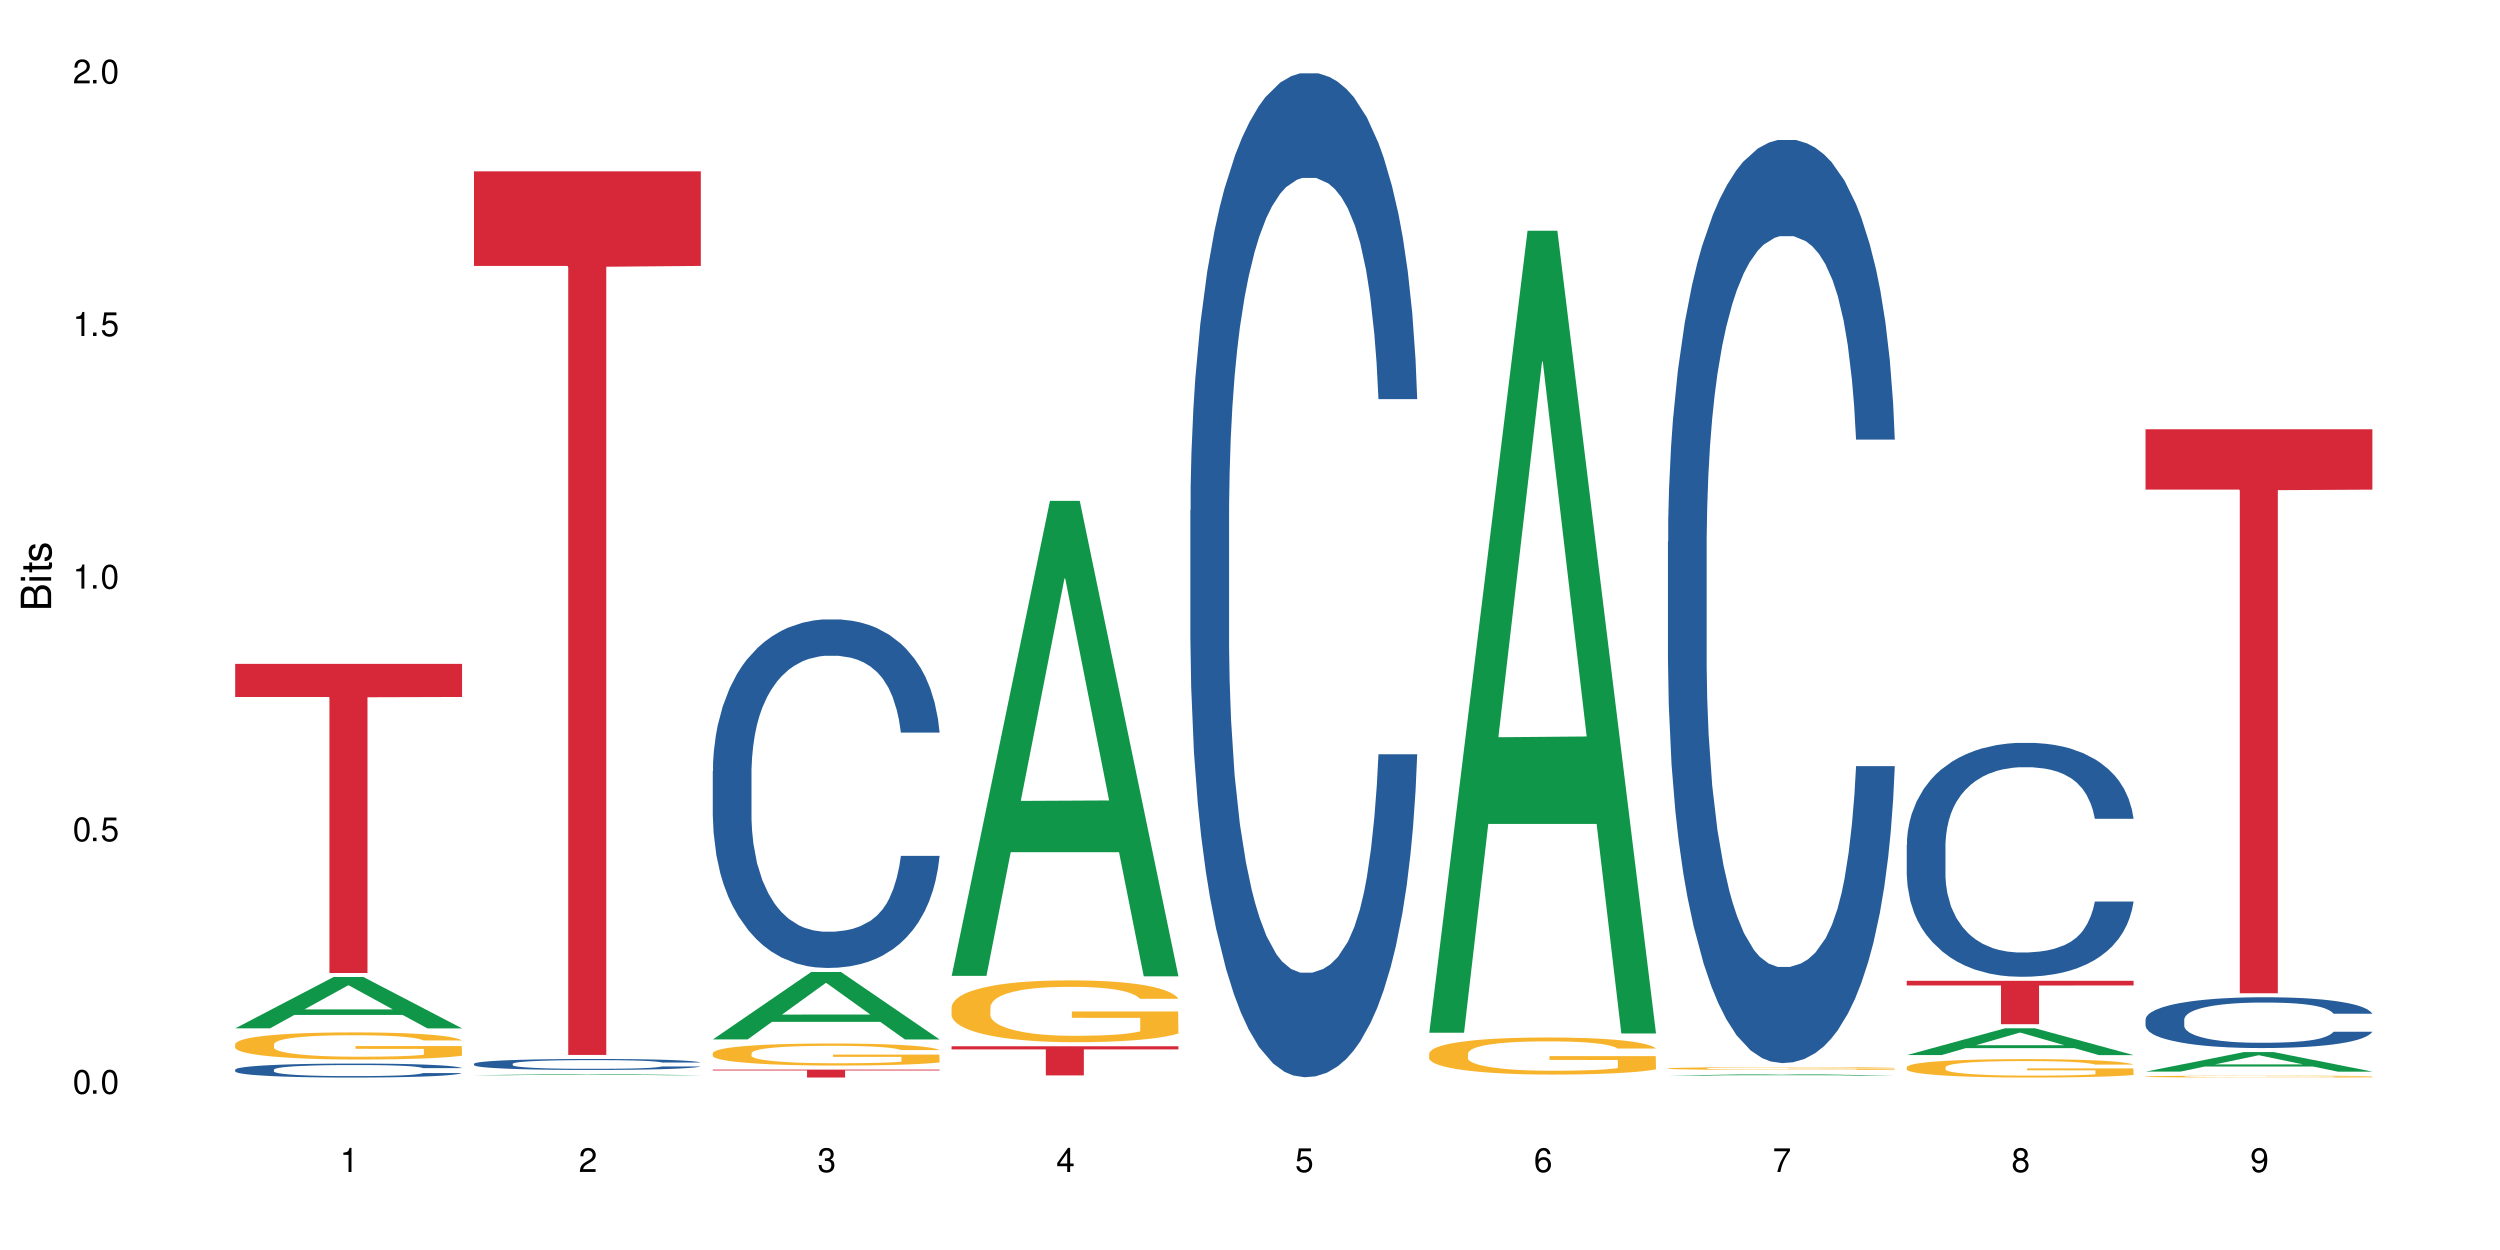
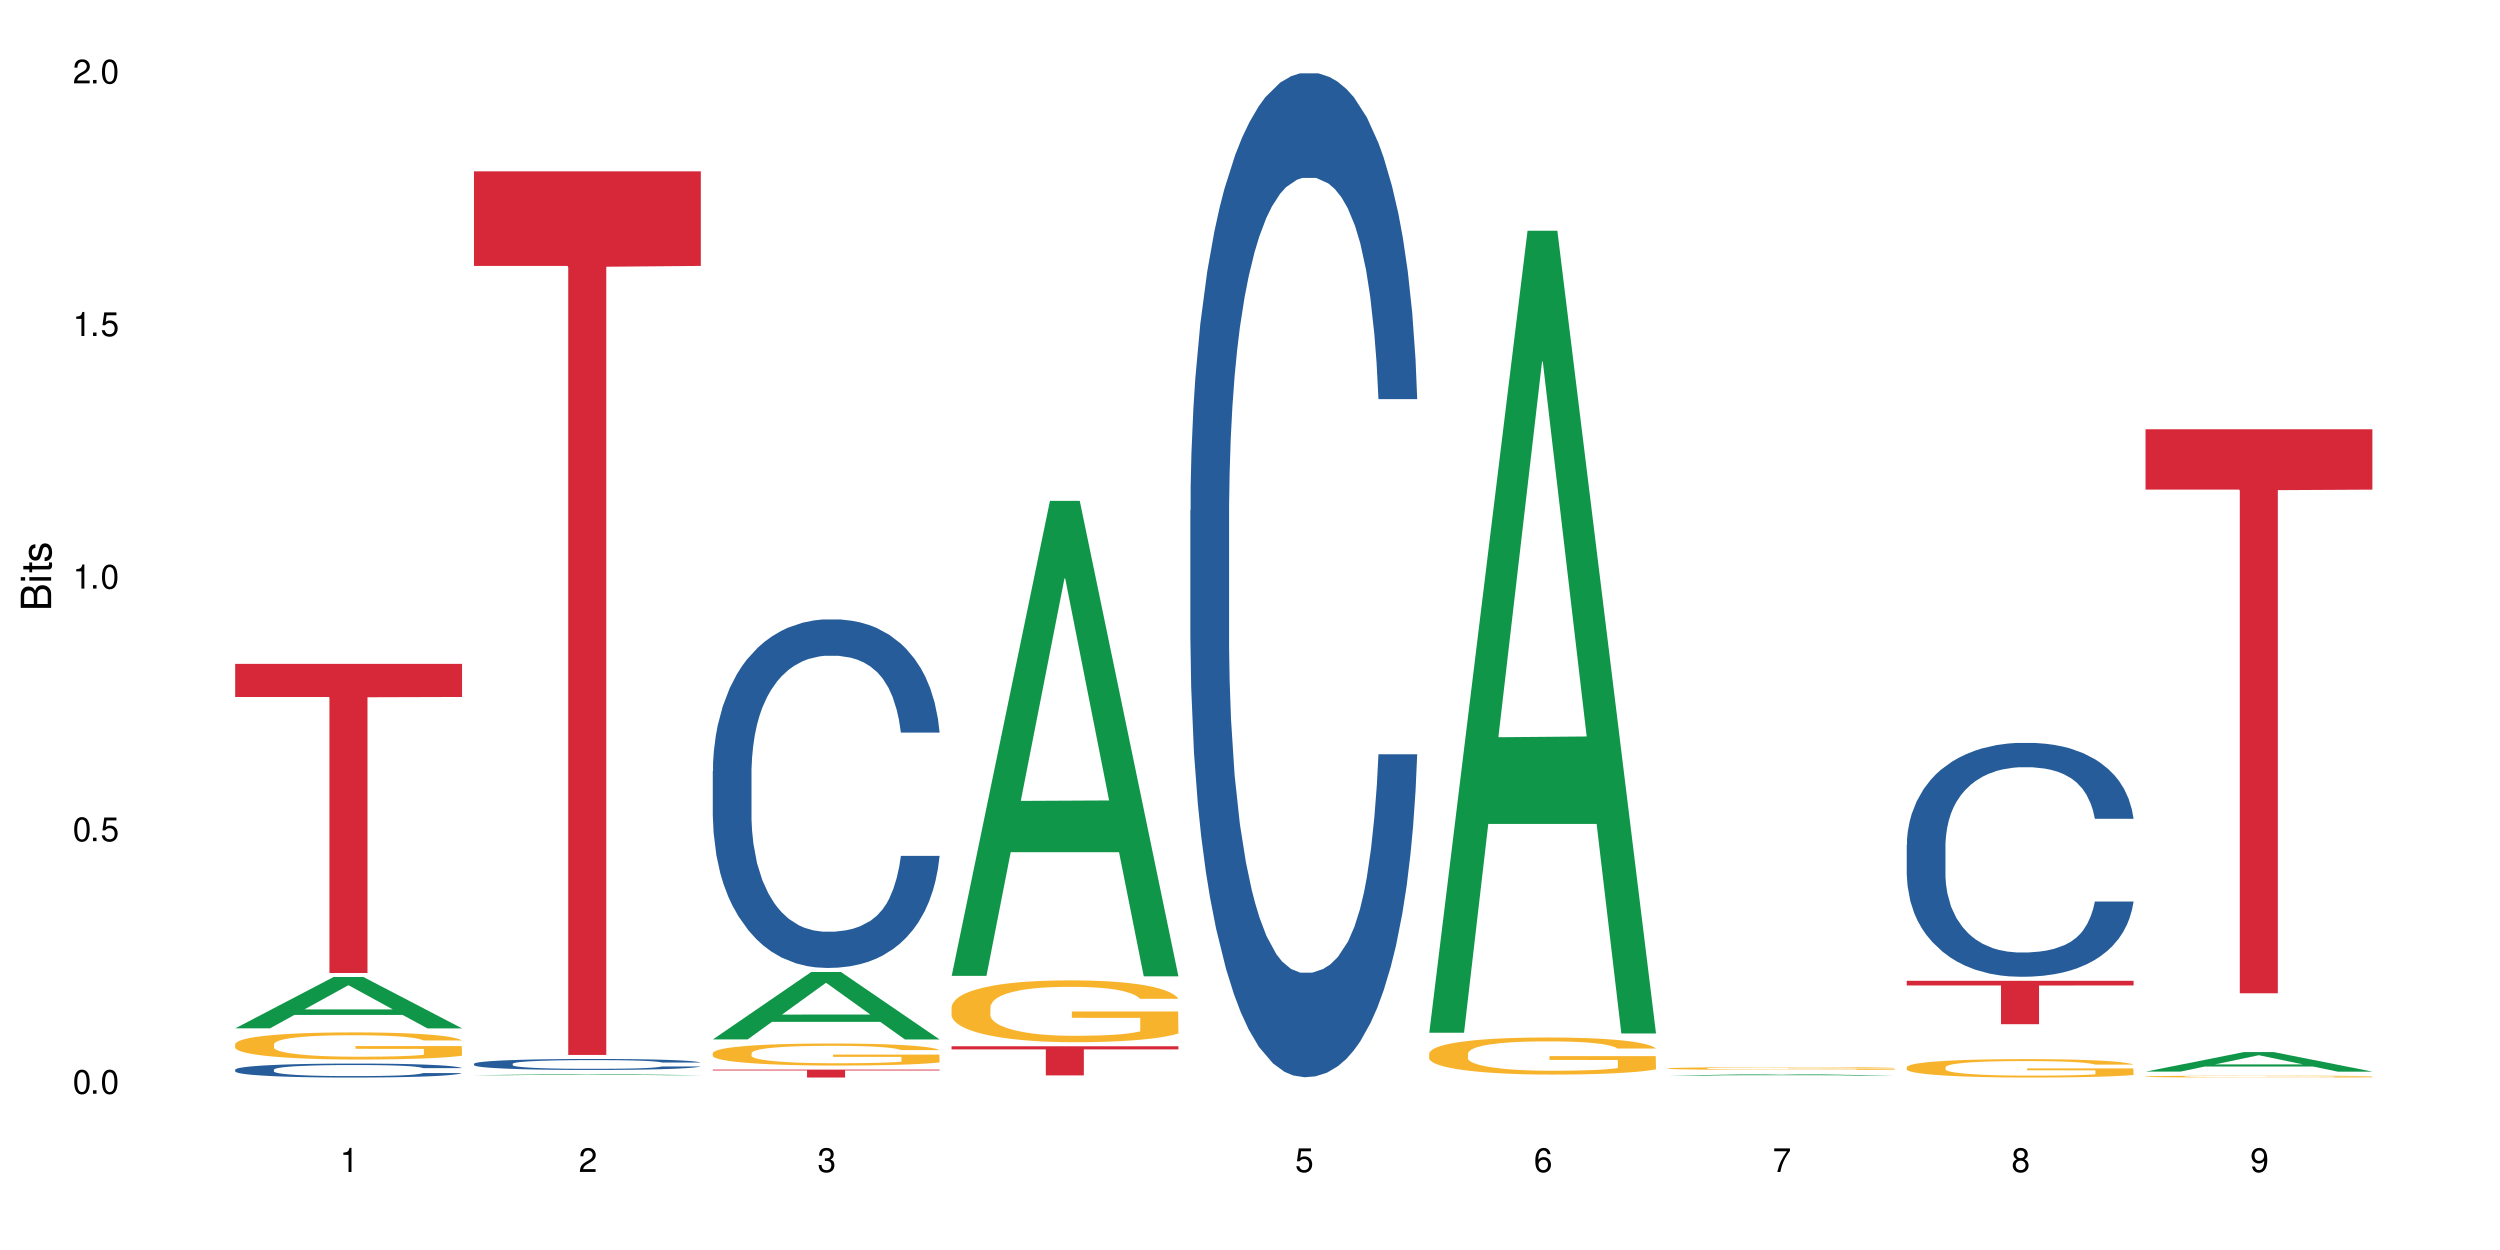
<svg xmlns="http://www.w3.org/2000/svg" xmlns:xlink="http://www.w3.org/1999/xlink" width="720" height="360" viewBox="0 0 720 360">
  <defs>
    <g>
      <g id="glyph-0-0">
</g>
      <g id="glyph-0-1">
        <path d="M 2.641 -6.938 C 2 -6.938 1.422 -6.656 1.078 -6.172 C 0.641 -5.562 0.406 -4.641 0.406 -3.359 C 0.406 -1.016 1.188 0.219 2.641 0.219 C 4.078 0.219 4.859 -1.016 4.859 -3.297 C 4.859 -4.641 4.656 -5.547 4.203 -6.172 C 3.844 -6.656 3.281 -6.938 2.641 -6.938 Z M 2.641 -6.188 C 3.547 -6.188 4 -5.25 4 -3.375 C 4 -1.406 3.562 -0.484 2.625 -0.484 C 1.734 -0.484 1.281 -1.438 1.281 -3.344 C 1.281 -5.25 1.734 -6.188 2.641 -6.188 Z M 2.641 -6.188 " />
      </g>
      <g id="glyph-0-2">
        <path d="M 1.828 -1 L 0.828 -1 L 0.828 0 L 1.828 0 Z M 1.828 -1 " />
      </g>
      <g id="glyph-0-3">
        <path d="M 4.562 -6.797 L 1.062 -6.797 L 0.547 -3.094 L 1.328 -3.094 C 1.719 -3.562 2.047 -3.734 2.578 -3.734 C 3.484 -3.734 4.062 -3.109 4.062 -2.094 C 4.062 -1.125 3.484 -0.531 2.578 -0.531 C 1.828 -0.531 1.375 -0.906 1.188 -1.672 L 0.328 -1.672 C 0.453 -1.109 0.547 -0.844 0.75 -0.594 C 1.125 -0.078 1.828 0.219 2.594 0.219 C 3.969 0.219 4.922 -0.781 4.922 -2.219 C 4.922 -3.562 4.031 -4.484 2.719 -4.484 C 2.25 -4.484 1.859 -4.359 1.469 -4.062 L 1.734 -5.969 L 4.562 -5.969 Z M 4.562 -6.797 " />
      </g>
      <g id="glyph-0-4">
        <path d="M 2.484 -4.938 L 2.484 0 L 3.328 0 L 3.328 -6.938 L 2.766 -6.938 C 2.469 -5.875 2.281 -5.734 0.984 -5.562 L 0.984 -4.938 Z M 2.484 -4.938 " />
      </g>
      <g id="glyph-0-5">
        <path d="M 4.859 -0.828 L 1.281 -0.828 C 1.359 -1.406 1.672 -1.781 2.5 -2.281 L 3.469 -2.828 C 4.406 -3.344 4.906 -4.062 4.906 -4.906 C 4.906 -5.484 4.672 -6.031 4.266 -6.406 C 3.859 -6.766 3.375 -6.938 2.719 -6.938 C 1.859 -6.938 1.219 -6.625 0.844 -6.031 C 0.609 -5.672 0.5 -5.234 0.484 -4.531 L 1.328 -4.531 C 1.359 -5.016 1.406 -5.281 1.531 -5.516 C 1.75 -5.938 2.188 -6.203 2.703 -6.203 C 3.469 -6.203 4.031 -5.641 4.031 -4.891 C 4.031 -4.344 3.719 -3.859 3.125 -3.516 L 2.234 -3 C 0.812 -2.172 0.406 -1.531 0.328 -0.016 L 4.859 -0.016 Z M 4.859 -0.828 " />
      </g>
      <g id="glyph-0-6">
        <path d="M 2.125 -3.188 L 2.578 -3.188 C 3.5 -3.188 3.984 -2.766 3.984 -1.922 C 3.984 -1.062 3.469 -0.531 2.594 -0.531 C 1.656 -0.531 1.203 -1 1.156 -2.016 L 0.312 -2.016 C 0.344 -1.453 0.438 -1.094 0.609 -0.781 C 0.953 -0.109 1.625 0.219 2.547 0.219 C 3.953 0.219 4.859 -0.625 4.859 -1.938 C 4.859 -2.828 4.516 -3.297 3.703 -3.594 C 4.344 -3.844 4.656 -4.328 4.656 -5.031 C 4.656 -6.219 3.875 -6.938 2.578 -6.938 C 1.203 -6.938 0.484 -6.172 0.453 -4.703 L 1.297 -4.703 C 1.312 -5.125 1.344 -5.359 1.453 -5.578 C 1.641 -5.969 2.062 -6.203 2.594 -6.203 C 3.344 -6.203 3.797 -5.75 3.797 -5 C 3.797 -4.516 3.609 -4.219 3.25 -4.047 C 3.016 -3.953 2.703 -3.922 2.125 -3.906 Z M 2.125 -3.188 " />
      </g>
      <g id="glyph-0-7">
-         <path d="M 3.141 -1.672 L 3.141 0 L 3.984 0 L 3.984 -1.672 L 4.984 -1.672 L 4.984 -2.438 L 3.984 -2.438 L 3.984 -6.938 L 3.359 -6.938 L 0.266 -2.578 L 0.266 -1.672 Z M 3.141 -2.438 L 1 -2.438 L 3.141 -5.5 Z M 3.141 -2.438 " />
-       </g>
+         </g>
      <g id="glyph-0-8">
        <path d="M 4.781 -5.125 C 4.609 -6.266 3.891 -6.938 2.844 -6.938 C 2.094 -6.938 1.422 -6.578 1.031 -5.953 C 0.594 -5.266 0.406 -4.422 0.406 -3.172 C 0.406 -2 0.578 -1.25 0.984 -0.641 C 1.359 -0.078 1.953 0.219 2.703 0.219 C 3.984 0.219 4.922 -0.75 4.922 -2.094 C 4.922 -3.375 4.062 -4.281 2.844 -4.281 C 2.172 -4.281 1.641 -4.031 1.281 -3.516 C 1.281 -5.234 1.828 -6.188 2.797 -6.188 C 3.391 -6.188 3.797 -5.797 3.938 -5.125 Z M 2.734 -3.531 C 3.547 -3.531 4.062 -2.953 4.062 -2.031 C 4.062 -1.156 3.484 -0.531 2.703 -0.531 C 1.922 -0.531 1.328 -1.188 1.328 -2.078 C 1.328 -2.938 1.906 -3.531 2.734 -3.531 Z M 2.734 -3.531 " />
      </g>
      <g id="glyph-0-9">
        <path d="M 4.984 -6.797 L 0.438 -6.797 L 0.438 -5.969 L 4.109 -5.969 C 2.5 -3.656 1.828 -2.234 1.328 0 L 2.219 0 C 2.594 -2.172 3.453 -4.047 4.984 -6.094 Z M 4.984 -6.797 " />
      </g>
      <g id="glyph-0-10">
        <path d="M 3.75 -3.656 C 4.469 -4.094 4.688 -4.438 4.688 -5.078 C 4.688 -6.172 3.844 -6.938 2.641 -6.938 C 1.438 -6.938 0.594 -6.172 0.594 -5.094 C 0.594 -4.438 0.812 -4.094 1.516 -3.656 C 0.734 -3.266 0.359 -2.703 0.359 -1.922 C 0.359 -0.656 1.281 0.219 2.641 0.219 C 3.984 0.219 4.922 -0.656 4.922 -1.922 C 4.922 -2.703 4.531 -3.266 3.75 -3.656 Z M 2.641 -6.188 C 3.359 -6.188 3.812 -5.75 3.812 -5.062 C 3.812 -4.406 3.344 -3.984 2.641 -3.984 C 1.922 -3.984 1.453 -4.406 1.453 -5.078 C 1.453 -5.75 1.922 -6.188 2.641 -6.188 Z M 2.641 -3.266 C 3.484 -3.266 4.062 -2.719 4.062 -1.906 C 4.062 -1.078 3.484 -0.531 2.625 -0.531 C 1.797 -0.531 1.219 -1.094 1.219 -1.906 C 1.219 -2.719 1.781 -3.266 2.641 -3.266 Z M 2.641 -3.266 " />
      </g>
      <g id="glyph-0-11">
        <path d="M 0.516 -1.578 C 0.672 -0.453 1.406 0.219 2.438 0.219 C 3.188 0.219 3.859 -0.141 4.266 -0.766 C 4.688 -1.453 4.891 -2.297 4.891 -3.547 C 4.891 -4.719 4.703 -5.453 4.312 -6.078 C 3.938 -6.641 3.344 -6.938 2.594 -6.938 C 1.297 -6.938 0.359 -5.969 0.359 -4.625 C 0.359 -3.344 1.234 -2.453 2.453 -2.453 C 3.094 -2.453 3.578 -2.672 4.016 -3.203 C 4 -1.484 3.469 -0.531 2.5 -0.531 C 1.906 -0.531 1.484 -0.906 1.359 -1.578 Z M 2.578 -6.203 C 3.375 -6.203 3.969 -5.531 3.969 -4.641 C 3.969 -3.797 3.391 -3.188 2.547 -3.188 C 1.734 -3.188 1.234 -3.766 1.234 -4.688 C 1.234 -5.562 1.797 -6.203 2.578 -6.203 Z M 2.578 -6.203 " />
      </g>
      <g id="glyph-1-0">
</g>
      <g id="glyph-1-1">
        <path d="M 0 -0.953 L 0 -4.891 C 0 -5.719 -0.234 -6.344 -0.734 -6.797 C -1.188 -7.234 -1.812 -7.469 -2.5 -7.469 C -3.547 -7.469 -4.188 -7 -4.625 -5.875 C -4.984 -6.688 -5.625 -7.094 -6.531 -7.094 C -7.172 -7.094 -7.734 -6.859 -8.141 -6.391 C -8.562 -5.922 -8.75 -5.344 -8.75 -4.5 L -8.75 -0.953 Z M -4.984 -2.062 L -7.766 -2.062 L -7.766 -4.219 C -7.766 -4.844 -7.688 -5.203 -7.453 -5.5 C -7.219 -5.812 -6.859 -5.969 -6.375 -5.969 C -5.891 -5.969 -5.531 -5.812 -5.297 -5.5 C -5.062 -5.203 -4.984 -4.844 -4.984 -4.219 Z M -0.984 -2.062 L -4 -2.062 L -4 -4.781 C -4 -5.766 -3.438 -6.359 -2.484 -6.359 C -1.547 -6.359 -0.984 -5.766 -0.984 -4.781 Z M -0.984 -2.062 " />
      </g>
      <g id="glyph-1-2">
        <path d="M -6.281 -1.797 L -6.281 -0.797 L 0 -0.797 L 0 -1.797 Z M -8.75 -1.797 L -8.75 -0.797 L -7.484 -0.797 L -7.484 -1.797 Z M -8.75 -1.797 " />
      </g>
      <g id="glyph-1-3">
        <path d="M -6.281 -3.047 L -6.281 -2.016 L -8.016 -2.016 L -8.016 -1.016 L -6.281 -1.016 L -6.281 -0.172 L -5.469 -0.172 L -5.469 -1.016 L -0.719 -1.016 C -0.078 -1.016 0.281 -1.453 0.281 -2.234 C 0.281 -2.5 0.25 -2.719 0.188 -3.047 L -0.641 -3.047 C -0.609 -2.906 -0.594 -2.766 -0.594 -2.562 C -0.594 -2.141 -0.719 -2.016 -1.156 -2.016 L -5.469 -2.016 L -5.469 -3.047 Z M -6.281 -3.047 " />
      </g>
      <g id="glyph-1-4">
        <path d="M -4.531 -5.25 C -5.766 -5.25 -6.469 -4.422 -6.469 -2.969 C -6.469 -1.516 -5.719 -0.562 -4.547 -0.562 C -3.562 -0.562 -3.094 -1.062 -2.734 -2.562 L -2.516 -3.484 C -2.344 -4.188 -2.094 -4.469 -1.641 -4.469 C -1.047 -4.469 -0.641 -3.875 -0.641 -3 C -0.641 -2.453 -0.797 -2 -1.062 -1.75 C -1.25 -1.594 -1.422 -1.531 -1.875 -1.469 L -1.875 -0.406 C -0.422 -0.453 0.281 -1.266 0.281 -2.922 C 0.281 -4.5 -0.5 -5.516 -1.719 -5.516 C -2.656 -5.516 -3.172 -4.984 -3.469 -3.734 L -3.703 -2.766 C -3.891 -1.953 -4.156 -1.609 -4.594 -1.609 C -5.188 -1.609 -5.547 -2.125 -5.547 -2.938 C -5.547 -3.75 -5.203 -4.172 -4.531 -4.203 Z M -4.531 -5.25 " />
      </g>
    </g>
  </defs>
  <rect x="-72" y="-36" width="864" height="432" fill="rgb(100%, 100%, 100%)" fill-opacity="1" />
  <path fill-rule="nonzero" fill="rgb(6.275%, 58.824%, 28.235%)" fill-opacity="1" d="M 67.73 296.156 L 67.801 296.145 L 96.07 281.379 L 104.656 281.379 L 133.066 296.172 L 123.082 296.172 L 115.965 292.309 L 84.762 292.309 L 77.781 296.156 L 67.73 296.156 L 87.766 290.711 L 113.102 290.699 L 100.469 283.797 L 100.328 283.781 L 100.188 283.824 L 87.695 290.699 L 87.766 290.711 Z M 67.73 296.156 " />
  <path fill-rule="nonzero" fill="rgb(14.51%, 36.078%, 60%)" fill-opacity="1" d="M 67.73 308.062 L 67.812 308.059 L 67.812 307.969 L 68.051 307.828 L 68.605 307.652 L 69.164 307.531 L 70.598 307.312 L 72.59 307.105 L 74.664 306.941 L 76.176 306.848 L 77.531 306.773 L 80.637 306.637 L 82.629 306.566 L 84.781 306.504 L 87.41 306.441 L 89.324 306.406 L 93.625 306.348 L 96.812 306.32 L 99.281 306.309 L 104.621 306.309 L 107.809 306.324 L 110.117 306.344 L 112.668 306.371 L 114.82 306.406 L 118.562 306.484 L 121.91 306.59 L 123.426 306.648 L 125.816 306.762 L 127.648 306.871 L 128.922 306.969 L 130.355 307.105 L 131.629 307.27 L 132.586 307.457 L 133.066 307.617 L 121.91 307.617 L 121.352 307.469 L 120.715 307.355 L 119.52 307.203 L 118.324 307.098 L 116.652 306.988 L 115.137 306.918 L 113.066 306.852 L 111.234 306.805 L 109.32 306.773 L 107.488 306.75 L 103.984 306.73 L 99.922 306.73 L 98.406 306.734 L 95.297 306.766 L 93.625 306.793 L 91.234 306.844 L 89.562 306.891 L 87.57 306.965 L 86.215 307.027 L 84.543 307.121 L 83.348 307.207 L 81.992 307.328 L 81.195 307.422 L 80.48 307.523 L 79.84 307.645 L 79.363 307.773 L 79.043 307.91 L 78.887 308.043 L 78.887 308.613 L 79.043 308.746 L 79.441 308.898 L 80.48 309.125 L 81.992 309.32 L 83.746 309.473 L 85.418 309.586 L 86.375 309.637 L 87.648 309.695 L 89.641 309.77 L 92.512 309.84 L 94.184 309.871 L 96.734 309.902 L 99.363 309.914 L 102.867 309.914 L 105.977 309.902 L 108.047 309.883 L 110.199 309.852 L 113.145 309.789 L 114.98 309.73 L 116.57 309.66 L 117.766 309.59 L 118.562 309.531 L 119.758 309.418 L 120.715 309.293 L 121.434 309.164 L 121.91 309.039 L 133.066 309.039 L 132.586 309.188 L 131.871 309.332 L 131.152 309.438 L 130.039 309.566 L 128.762 309.68 L 126.93 309.809 L 125.418 309.895 L 123.426 309.984 L 121.59 310.055 L 119.602 310.117 L 116.652 310.191 L 114.738 310.227 L 112.668 310.262 L 110.199 310.289 L 107.09 310.316 L 103.746 310.332 L 100.637 310.336 L 97.289 310.328 L 94.82 310.312 L 91.555 310.281 L 87.492 310.215 L 84.543 310.145 L 82.23 310.074 L 80.238 310 L 78.008 309.902 L 75.141 309.738 L 73.387 309.613 L 72.191 309.512 L 70.84 309.367 L 69.883 309.238 L 68.766 309.031 L 67.969 308.77 L 67.73 308.57 Z M 67.73 308.062 " />
  <path fill-rule="nonzero" fill="rgb(96.863%, 70.196%, 16.863%)" fill-opacity="1" d="M 67.73 300.68 L 67.812 300.672 L 67.812 300.531 L 68.129 300.207 L 68.926 299.766 L 69.961 299.402 L 71.078 299.117 L 71.793 298.965 L 72.988 298.754 L 74.023 298.594 L 76.656 298.273 L 80 297.977 L 81.832 297.848 L 83.906 297.727 L 86.852 297.59 L 88.207 297.539 L 92.352 297.426 L 97.051 297.355 L 102.23 297.332 L 104.621 297.34 L 107.887 297.367 L 112.348 297.445 L 114.898 297.52 L 116.891 297.59 L 118.961 297.684 L 121.512 297.824 L 123.902 297.996 L 125.816 298.168 L 127.727 298.383 L 129.32 298.609 L 130.676 298.859 L 131.871 299.16 L 132.586 299.41 L 133.066 299.66 L 121.988 299.66 L 121.352 299.41 L 120.637 299.215 L 119.441 298.98 L 118.246 298.809 L 117.051 298.676 L 114.82 298.488 L 112.906 298.375 L 110.516 298.273 L 108.207 298.211 L 105.578 298.168 L 103.984 298.152 L 99.762 298.152 L 95.938 298.203 L 93.707 298.262 L 92.113 298.316 L 89.879 298.426 L 88.527 298.512 L 87.73 298.566 L 85.34 298.789 L 83.746 298.988 L 82.871 299.125 L 81.754 299.34 L 80.957 299.531 L 80.082 299.816 L 79.602 300.031 L 78.965 300.516 L 78.887 301.801 L 79.125 302.07 L 79.602 302.363 L 80.238 302.621 L 81.195 302.891 L 82.152 303.098 L 83.824 303.379 L 85.258 303.562 L 86.375 303.684 L 88.527 303.879 L 89.402 303.941 L 91.473 304.07 L 93.625 304.168 L 96.254 304.254 L 98.246 304.297 L 101.434 304.332 L 105.496 304.332 L 110.277 304.293 L 113.305 304.234 L 115.379 304.176 L 116.73 304.125 L 118.406 304.047 L 119.602 303.977 L 120.715 303.898 L 122.07 303.777 L 122.07 302.07 L 102.391 302.062 L 102.391 301.266 L 132.984 301.258 L 133.066 304.047 L 131.391 304.242 L 129.32 304.426 L 127.328 304.57 L 125.258 304.691 L 122.309 304.828 L 119.918 304.91 L 116.254 305.012 L 112.906 305.074 L 109.402 305.117 L 106.293 305.141 L 102.629 305.148 L 99.363 305.133 L 95.855 305.09 L 93.066 305.035 L 90.52 304.961 L 87.969 304.871 L 84.781 304.719 L 82.711 304.598 L 80.559 304.449 L 78.406 304.27 L 76.496 304.078 L 75.219 303.926 L 73.945 303.754 L 72.59 303.543 L 71.316 303.301 L 70.359 303.078 L 69.484 302.828 L 68.848 302.594 L 68.211 302.27 L 67.891 302.016 L 67.73 301.793 Z M 67.73 300.68 " />
  <path fill-rule="nonzero" fill="rgb(83.922%, 15.686%, 22.353%)" fill-opacity="1" d="M 67.73 191.199 L 133.066 191.199 L 133.066 200.727 L 105.836 200.812 L 105.836 280.219 L 94.879 280.219 L 94.879 200.895 L 94.723 200.727 L 67.73 200.727 Z M 67.73 191.199 " />
  <path fill-rule="nonzero" fill="rgb(6.275%, 58.824%, 28.235%)" fill-opacity="1" d="M 136.504 309.668 L 136.574 309.668 L 164.844 309.312 L 173.43 309.312 L 201.836 309.668 L 191.855 309.668 L 184.738 309.574 L 153.535 309.574 L 146.555 309.668 L 136.504 309.668 L 156.535 309.535 L 181.875 309.535 L 169.242 309.371 L 169.102 309.367 L 168.961 309.371 L 156.469 309.535 L 156.535 309.535 Z M 136.504 309.668 " />
  <path fill-rule="nonzero" fill="rgb(14.51%, 36.078%, 60%)" fill-opacity="1" d="M 136.504 306.363 L 136.582 306.359 L 136.582 306.289 L 136.824 306.18 L 137.379 306.039 L 137.938 305.945 L 139.371 305.773 L 141.363 305.609 L 143.434 305.48 L 144.949 305.406 L 146.305 305.348 L 149.41 305.242 L 151.402 305.188 L 153.555 305.137 L 156.184 305.09 L 158.098 305.059 L 162.398 305.012 L 165.586 304.992 L 168.055 304.984 L 173.395 304.984 L 176.582 304.996 L 178.891 305.012 L 181.441 305.035 L 183.594 305.059 L 187.336 305.125 L 190.684 305.203 L 192.195 305.25 L 194.586 305.34 L 196.418 305.426 L 197.695 305.504 L 199.129 305.609 L 200.402 305.738 L 201.359 305.887 L 201.836 306.012 L 190.684 306.012 L 190.125 305.895 L 189.488 305.805 L 188.293 305.688 L 187.098 305.605 L 185.426 305.52 L 183.91 305.465 L 181.84 305.41 L 180.008 305.375 L 178.094 305.348 L 176.262 305.332 L 172.758 305.316 L 168.691 305.316 L 167.18 305.32 L 164.07 305.344 L 162.398 305.363 L 160.008 305.402 L 158.336 305.441 L 156.344 305.5 L 154.988 305.547 L 153.316 305.625 L 152.121 305.691 L 150.766 305.785 L 149.969 305.859 L 149.25 305.938 L 148.613 306.035 L 148.137 306.137 L 147.816 306.242 L 147.66 306.348 L 147.66 306.797 L 147.816 306.898 L 148.215 307.02 L 149.25 307.199 L 150.766 307.352 L 152.52 307.473 L 154.191 307.559 L 155.148 307.602 L 156.422 307.645 L 158.414 307.703 L 161.281 307.762 L 162.957 307.785 L 165.504 307.809 L 168.137 307.82 L 171.641 307.82 L 174.746 307.809 L 176.82 307.793 L 178.973 307.77 L 181.918 307.723 L 183.75 307.676 L 185.344 307.621 L 186.539 307.566 L 187.336 307.52 L 188.531 307.43 L 189.488 307.332 L 190.203 307.23 L 190.684 307.133 L 201.836 307.133 L 201.359 307.246 L 200.645 307.359 L 199.926 307.445 L 198.809 307.543 L 197.535 307.633 L 195.703 307.734 L 194.188 307.801 L 192.195 307.875 L 190.363 307.93 L 188.371 307.98 L 185.426 308.035 L 183.512 308.066 L 181.441 308.09 L 178.973 308.113 L 175.863 308.137 L 172.516 308.148 L 169.41 308.148 L 166.062 308.145 L 163.594 308.133 L 160.328 308.105 L 156.262 308.055 L 153.316 308 L 151.004 307.945 L 149.012 307.887 L 146.781 307.809 L 143.914 307.68 L 142.16 307.582 L 140.965 307.5 L 139.609 307.387 L 138.656 307.289 L 137.539 307.125 L 136.742 306.922 L 136.504 306.762 Z M 136.504 306.363 " />
  <path fill-rule="nonzero" fill="rgb(83.922%, 15.686%, 22.353%)" fill-opacity="1" d="M 136.504 49.344 L 201.836 49.344 L 201.836 76.582 L 174.609 76.82 L 174.609 303.824 L 163.652 303.824 L 163.652 77.062 L 163.496 76.582 L 136.504 76.582 Z M 136.504 49.344 " />
  <path fill-rule="nonzero" fill="rgb(6.275%, 58.824%, 28.235%)" fill-opacity="1" d="M 205.277 299.355 L 205.348 299.336 L 233.617 279.938 L 242.203 279.938 L 270.609 299.371 L 260.629 299.371 L 253.508 294.301 L 222.309 294.301 L 215.328 299.355 L 205.277 299.355 L 225.309 292.199 L 250.648 292.184 L 238.012 283.113 L 237.875 283.094 L 237.734 283.148 L 225.238 292.184 L 225.309 292.199 Z M 205.277 299.355 " />
  <path fill-rule="nonzero" fill="rgb(14.51%, 36.078%, 60%)" fill-opacity="1" d="M 205.277 222.082 L 205.355 221.988 L 205.355 219.789 L 205.594 216.301 L 206.152 211.898 L 206.711 208.871 L 208.145 203.457 L 210.137 198.23 L 212.207 194.191 L 213.723 191.809 L 215.078 189.973 L 218.184 186.578 L 220.176 184.836 L 222.328 183.273 L 224.957 181.715 L 226.867 180.797 L 231.172 179.332 L 234.359 178.688 L 236.828 178.414 L 242.168 178.414 L 245.352 178.781 L 247.664 179.238 L 250.215 179.973 L 252.363 180.797 L 256.109 182.816 L 259.457 185.387 L 260.969 186.852 L 263.359 189.695 L 265.191 192.449 L 266.469 194.836 L 267.902 198.23 L 269.176 202.355 L 270.133 207.035 L 270.609 210.98 L 259.457 210.98 L 258.898 207.312 L 258.262 204.469 L 257.066 200.707 L 255.871 198.047 L 254.195 195.387 L 252.684 193.641 L 250.613 191.898 L 248.777 190.797 L 246.867 189.973 L 245.035 189.422 L 241.527 188.871 L 237.465 188.871 L 235.953 189.055 L 232.844 189.789 L 231.172 190.43 L 228.781 191.715 L 227.109 192.906 L 225.117 194.742 L 223.762 196.301 L 222.09 198.688 L 220.895 200.797 L 219.539 203.824 L 218.742 206.117 L 218.023 208.688 L 217.387 211.715 L 216.91 214.926 L 216.59 218.32 L 216.43 221.621 L 216.43 235.844 L 216.59 239.145 L 216.988 242.996 L 218.023 248.594 L 219.539 253.457 L 221.293 257.309 L 222.965 260.062 L 223.922 261.344 L 225.195 262.812 L 227.188 264.648 L 230.055 266.484 L 231.73 267.219 L 234.277 267.949 L 236.906 268.316 L 240.414 268.316 L 243.52 267.949 L 245.594 267.492 L 247.742 266.758 L 250.691 265.199 L 252.523 263.73 L 254.117 261.988 L 255.312 260.246 L 256.109 258.777 L 257.305 255.934 L 258.262 252.812 L 258.977 249.602 L 259.457 246.484 L 270.609 246.484 L 270.133 250.152 L 269.414 253.73 L 268.699 256.391 L 267.582 259.602 L 266.309 262.445 L 264.477 265.656 L 262.961 267.766 L 260.969 270.062 L 259.137 271.805 L 257.145 273.363 L 254.195 275.199 L 252.285 276.117 L 250.215 276.941 L 247.742 277.676 L 244.637 278.316 L 241.289 278.684 L 238.184 278.777 L 234.836 278.594 L 232.367 278.227 L 229.098 277.398 L 225.035 275.75 L 222.09 274.004 L 219.777 272.262 L 217.785 270.43 L 215.555 267.949 L 212.688 263.914 L 210.934 260.797 L 209.738 258.227 L 208.383 254.648 L 207.426 251.438 L 206.312 246.301 L 205.516 239.785 L 205.277 234.742 Z M 205.277 222.082 " />
  <path fill-rule="nonzero" fill="rgb(96.863%, 70.196%, 16.863%)" fill-opacity="1" d="M 205.277 303.25 L 205.355 303.246 L 205.355 303.129 L 205.676 302.871 L 206.473 302.512 L 207.508 302.215 L 208.621 301.984 L 209.34 301.859 L 210.535 301.688 L 211.57 301.559 L 214.199 301.301 L 217.547 301.055 L 219.379 300.953 L 221.449 300.852 L 224.398 300.742 L 225.754 300.703 L 229.895 300.609 L 234.598 300.551 L 239.777 300.535 L 242.168 300.539 L 245.434 300.562 L 249.895 300.629 L 252.445 300.684 L 254.438 300.742 L 256.508 300.82 L 259.059 300.934 L 261.449 301.074 L 263.359 301.211 L 265.273 301.387 L 266.867 301.57 L 268.219 301.773 L 269.414 302.016 L 270.133 302.219 L 270.609 302.422 L 259.535 302.422 L 258.898 302.219 L 258.18 302.062 L 256.984 301.871 L 255.789 301.734 L 254.594 301.625 L 252.363 301.473 L 250.453 301.379 L 248.062 301.301 L 245.75 301.246 L 243.121 301.211 L 241.527 301.199 L 237.305 301.199 L 233.48 301.242 L 231.25 301.289 L 229.656 301.332 L 227.426 301.422 L 226.07 301.492 L 225.273 301.535 L 222.883 301.715 L 221.293 301.879 L 220.414 301.988 L 219.301 302.164 L 218.504 302.32 L 217.625 302.551 L 217.148 302.723 L 216.512 303.117 L 216.43 304.16 L 216.672 304.383 L 217.148 304.617 L 217.785 304.828 L 218.742 305.047 L 219.699 305.215 L 221.371 305.441 L 222.805 305.594 L 223.922 305.691 L 226.07 305.848 L 226.949 305.898 L 229.02 306.004 L 231.172 306.086 L 233.801 306.152 L 235.793 306.188 L 238.98 306.219 L 243.043 306.219 L 247.824 306.184 L 250.852 306.137 L 252.922 306.09 L 254.277 306.051 L 255.949 305.984 L 257.145 305.93 L 258.262 305.863 L 259.613 305.766 L 259.613 304.383 L 239.934 304.375 L 239.934 303.727 L 270.531 303.723 L 270.609 305.984 L 268.938 306.141 L 266.867 306.293 L 264.875 306.41 L 262.801 306.508 L 259.855 306.617 L 257.465 306.688 L 253.801 306.77 L 250.453 306.82 L 246.945 306.855 L 243.84 306.871 L 240.176 306.879 L 236.906 306.867 L 233.402 306.832 L 230.613 306.785 L 228.062 306.727 L 225.516 306.652 L 222.328 306.531 L 220.254 306.434 L 218.105 306.309 L 215.953 306.164 L 214.039 306.008 L 212.766 305.887 L 211.492 305.75 L 210.137 305.574 L 208.863 305.379 L 207.906 305.199 L 207.027 304.996 L 206.391 304.805 L 205.754 304.543 L 205.438 304.336 L 205.277 304.156 Z M 205.277 303.25 " />
  <path fill-rule="nonzero" fill="rgb(83.922%, 15.686%, 22.353%)" fill-opacity="1" d="M 205.277 308.039 L 270.609 308.039 L 270.609 308.285 L 243.383 308.289 L 243.383 310.336 L 232.426 310.336 L 232.426 308.289 L 232.266 308.285 L 205.277 308.285 Z M 205.277 308.039 " />
  <path fill-rule="nonzero" fill="rgb(6.275%, 58.824%, 28.235%)" fill-opacity="1" d="M 274.051 281.055 L 274.117 280.926 L 302.387 144.258 L 310.973 144.258 L 339.383 281.184 L 329.402 281.184 L 322.281 245.441 L 291.082 245.441 L 284.102 281.055 L 274.051 281.055 L 294.082 230.656 L 319.422 230.527 L 306.785 166.629 L 306.645 166.5 L 306.508 166.887 L 294.012 230.527 L 294.082 230.656 Z M 274.051 281.055 " />
-   <path fill-rule="nonzero" fill="rgb(96.863%, 70.196%, 16.863%)" fill-opacity="1" d="M 274.051 289.977 L 274.129 289.957 L 274.129 289.633 L 274.449 288.902 L 275.246 287.895 L 276.281 287.062 L 277.395 286.414 L 278.113 286.07 L 279.309 285.582 L 280.344 285.227 L 282.973 284.492 L 286.32 283.809 L 288.152 283.516 L 290.223 283.238 L 293.172 282.93 L 294.527 282.816 L 298.668 282.559 L 303.371 282.395 L 308.547 282.344 L 310.938 282.363 L 314.207 282.426 L 318.668 282.605 L 321.219 282.77 L 323.207 282.93 L 325.281 283.141 L 327.832 283.469 L 330.219 283.859 L 332.133 284.25 L 334.043 284.738 L 335.637 285.258 L 336.992 285.828 L 338.188 286.512 L 338.906 287.078 L 339.383 287.648 L 328.309 287.648 L 327.672 287.078 L 326.953 286.641 L 325.758 286.102 L 324.562 285.715 L 323.367 285.402 L 321.137 284.98 L 319.227 284.719 L 316.836 284.492 L 314.523 284.348 L 311.895 284.25 L 310.301 284.215 L 306.078 284.215 L 302.254 284.332 L 300.023 284.461 L 298.43 284.59 L 296.199 284.836 L 294.844 285.031 L 294.047 285.16 L 291.656 285.664 L 290.062 286.121 L 289.188 286.43 L 288.07 286.918 L 287.273 287.355 L 286.398 288.008 L 285.922 288.496 L 285.285 289.602 L 285.203 292.527 L 285.441 293.148 L 285.922 293.812 L 286.559 294.398 L 287.516 295.02 L 288.469 295.488 L 290.145 296.125 L 291.578 296.547 L 292.691 296.824 L 294.844 297.262 L 295.723 297.41 L 297.793 297.703 L 299.945 297.93 L 302.574 298.125 L 304.566 298.223 L 307.75 298.305 L 311.816 298.305 L 316.598 298.207 L 319.625 298.078 L 321.695 297.945 L 323.051 297.832 L 324.723 297.652 L 325.918 297.492 L 327.035 297.312 L 328.387 297.035 L 328.387 293.148 L 308.707 293.133 L 308.707 291.309 L 339.305 291.293 L 339.383 297.652 L 337.711 298.094 L 335.637 298.516 L 333.645 298.84 L 331.574 299.117 L 328.625 299.426 L 326.238 299.621 L 322.57 299.852 L 319.227 299.996 L 315.719 300.094 L 312.613 300.145 L 308.945 300.16 L 305.68 300.125 L 302.176 300.027 L 299.387 299.898 L 296.836 299.734 L 294.285 299.523 L 291.102 299.184 L 289.027 298.906 L 286.875 298.566 L 284.727 298.156 L 282.812 297.719 L 281.539 297.379 L 280.266 296.988 L 278.91 296.5 L 277.633 295.945 L 276.68 295.441 L 275.801 294.871 L 275.164 294.336 L 274.527 293.602 L 274.207 293.016 L 274.051 292.512 Z M 274.051 289.977 " />
+   <path fill-rule="nonzero" fill="rgb(96.863%, 70.196%, 16.863%)" fill-opacity="1" d="M 274.051 289.977 L 274.129 289.957 L 274.129 289.633 L 274.449 288.902 L 275.246 287.895 L 276.281 287.062 L 277.395 286.414 L 278.113 286.07 L 279.309 285.582 L 280.344 285.227 L 282.973 284.492 L 286.32 283.809 L 288.152 283.516 L 290.223 283.238 L 293.172 282.93 L 294.527 282.816 L 298.668 282.559 L 303.371 282.395 L 308.547 282.344 L 310.938 282.363 L 314.207 282.426 L 318.668 282.605 L 321.219 282.77 L 323.207 282.93 L 325.281 283.141 L 327.832 283.469 L 330.219 283.859 L 332.133 284.25 L 334.043 284.738 L 335.637 285.258 L 336.992 285.828 L 338.188 286.512 L 338.906 287.078 L 339.383 287.648 L 328.309 287.648 L 327.672 287.078 L 326.953 286.641 L 325.758 286.102 L 323.367 285.402 L 321.137 284.98 L 319.227 284.719 L 316.836 284.492 L 314.523 284.348 L 311.895 284.25 L 310.301 284.215 L 306.078 284.215 L 302.254 284.332 L 300.023 284.461 L 298.43 284.59 L 296.199 284.836 L 294.844 285.031 L 294.047 285.16 L 291.656 285.664 L 290.062 286.121 L 289.188 286.43 L 288.07 286.918 L 287.273 287.355 L 286.398 288.008 L 285.922 288.496 L 285.285 289.602 L 285.203 292.527 L 285.441 293.148 L 285.922 293.812 L 286.559 294.398 L 287.516 295.02 L 288.469 295.488 L 290.145 296.125 L 291.578 296.547 L 292.691 296.824 L 294.844 297.262 L 295.723 297.41 L 297.793 297.703 L 299.945 297.93 L 302.574 298.125 L 304.566 298.223 L 307.75 298.305 L 311.816 298.305 L 316.598 298.207 L 319.625 298.078 L 321.695 297.945 L 323.051 297.832 L 324.723 297.652 L 325.918 297.492 L 327.035 297.312 L 328.387 297.035 L 328.387 293.148 L 308.707 293.133 L 308.707 291.309 L 339.305 291.293 L 339.383 297.652 L 337.711 298.094 L 335.637 298.516 L 333.645 298.84 L 331.574 299.117 L 328.625 299.426 L 326.238 299.621 L 322.57 299.852 L 319.227 299.996 L 315.719 300.094 L 312.613 300.145 L 308.945 300.16 L 305.68 300.125 L 302.176 300.027 L 299.387 299.898 L 296.836 299.734 L 294.285 299.523 L 291.102 299.184 L 289.027 298.906 L 286.875 298.566 L 284.727 298.156 L 282.812 297.719 L 281.539 297.379 L 280.266 296.988 L 278.91 296.5 L 277.633 295.945 L 276.68 295.441 L 275.801 294.871 L 275.164 294.336 L 274.527 293.602 L 274.207 293.016 L 274.051 292.512 Z M 274.051 289.977 " />
  <path fill-rule="nonzero" fill="rgb(83.922%, 15.686%, 22.353%)" fill-opacity="1" d="M 274.051 301.32 L 339.383 301.32 L 339.383 302.219 L 312.152 302.227 L 312.152 309.707 L 301.199 309.707 L 301.199 302.234 L 301.039 302.219 L 274.051 302.219 Z M 274.051 301.32 " />
  <path fill-rule="nonzero" fill="rgb(14.51%, 36.078%, 60%)" fill-opacity="1" d="M 342.82 146.922 L 342.902 146.66 L 342.902 140.316 L 343.141 130.273 L 343.699 117.586 L 344.258 108.867 L 345.691 93.273 L 347.684 78.207 L 349.754 66.582 L 351.266 59.707 L 352.621 54.422 L 355.73 44.645 L 357.723 39.625 L 359.871 35.129 L 362.5 30.637 L 364.414 27.996 L 368.715 23.766 L 371.902 21.918 L 374.375 21.125 L 379.711 21.125 L 382.898 22.18 L 385.211 23.5 L 387.758 25.617 L 389.91 27.996 L 393.656 33.809 L 397 41.207 L 398.516 45.438 L 400.906 53.629 L 402.738 61.559 L 404.012 68.43 L 405.445 78.207 L 406.723 90.102 L 407.68 103.578 L 408.156 114.945 L 397 114.945 L 396.445 104.371 L 395.805 96.18 L 394.609 85.344 L 393.414 77.68 L 391.742 70.016 L 390.23 64.996 L 388.156 59.973 L 386.324 56.801 L 384.414 54.422 L 382.578 52.836 L 379.074 51.25 L 375.012 51.25 L 373.496 51.781 L 370.391 53.895 L 368.715 55.746 L 366.324 59.445 L 364.652 62.879 L 362.66 68.164 L 361.305 72.66 L 359.633 79.531 L 358.438 85.609 L 357.082 94.328 L 356.285 100.938 L 355.57 108.336 L 354.934 117.059 L 354.453 126.309 L 354.137 136.086 L 353.977 145.602 L 353.977 186.566 L 354.137 196.078 L 354.535 207.18 L 355.57 223.301 L 357.082 237.309 L 358.836 248.406 L 360.508 256.336 L 361.465 260.035 L 362.742 264.266 L 364.734 269.551 L 367.602 274.836 L 369.273 276.949 L 371.824 279.066 L 374.453 280.121 L 377.957 280.121 L 381.066 279.066 L 383.137 277.742 L 385.289 275.629 L 388.238 271.137 L 390.07 266.906 L 391.664 261.887 L 392.859 256.863 L 393.656 252.637 L 394.852 244.445 L 395.805 235.457 L 396.523 226.207 L 397 217.223 L 408.156 217.223 L 407.68 227.793 L 406.961 238.102 L 406.242 245.766 L 405.129 255.016 L 403.852 263.207 L 402.02 272.457 L 400.508 278.535 L 398.516 285.145 L 396.684 290.164 L 394.691 294.656 L 391.742 299.945 L 389.832 302.586 L 387.758 304.965 L 385.289 307.078 L 382.18 308.93 L 378.836 309.988 L 375.727 310.25 L 372.383 309.723 L 369.91 308.664 L 366.645 306.285 L 362.582 301.531 L 359.633 296.508 L 357.324 291.488 L 355.332 286.199 L 353.102 279.066 L 350.23 267.438 L 348.48 258.449 L 347.285 251.051 L 345.93 240.742 L 344.973 231.492 L 343.859 216.695 L 343.062 197.93 L 342.82 183.395 Z M 342.82 146.922 " />
  <path fill-rule="nonzero" fill="rgb(6.275%, 58.824%, 28.235%)" fill-opacity="1" d="M 411.594 297.418 L 411.664 297.203 L 439.934 66.445 L 448.52 66.445 L 476.93 297.637 L 466.945 297.637 L 459.828 237.289 L 428.625 237.289 L 421.645 297.418 L 411.594 297.418 L 431.629 212.324 L 456.965 212.105 L 444.332 104.219 L 444.191 104 L 444.051 104.652 L 431.559 212.105 L 431.629 212.324 Z M 411.594 297.418 " />
  <path fill-rule="nonzero" fill="rgb(96.863%, 70.196%, 16.863%)" fill-opacity="1" d="M 411.594 303.371 L 411.676 303.363 L 411.676 303.168 L 411.992 302.73 L 412.789 302.125 L 413.824 301.625 L 414.941 301.238 L 415.656 301.031 L 416.852 300.738 L 417.891 300.523 L 420.52 300.086 L 423.863 299.676 L 425.695 299.5 L 427.77 299.336 L 430.715 299.148 L 432.07 299.082 L 436.215 298.926 L 440.914 298.828 L 446.094 298.797 L 448.484 298.809 L 451.75 298.848 L 456.211 298.953 L 458.762 299.051 L 460.754 299.148 L 462.824 299.277 L 465.375 299.473 L 467.766 299.703 L 469.68 299.938 L 471.59 300.23 L 473.184 300.543 L 474.539 300.887 L 475.734 301.297 L 476.449 301.637 L 476.93 301.977 L 465.855 301.977 L 465.215 301.637 L 464.5 301.375 L 463.305 301.051 L 462.109 300.816 L 460.914 300.633 L 458.684 300.379 L 456.77 300.223 L 454.379 300.086 L 452.07 299.996 L 449.441 299.938 L 447.848 299.918 L 443.625 299.918 L 439.801 299.988 L 437.57 300.066 L 435.977 300.145 L 433.746 300.289 L 432.391 300.406 L 431.594 300.484 L 429.203 300.789 L 427.609 301.062 L 426.734 301.246 L 425.617 301.539 L 424.82 301.801 L 423.945 302.191 L 423.465 302.484 L 422.828 303.148 L 422.75 304.906 L 422.988 305.273 L 423.465 305.676 L 424.105 306.027 L 425.059 306.398 L 426.016 306.68 L 427.688 307.059 L 429.125 307.312 L 430.238 307.48 L 432.391 307.742 L 433.266 307.832 L 435.336 308.008 L 437.488 308.145 L 440.117 308.262 L 442.109 308.32 L 445.297 308.367 L 449.359 308.367 L 454.141 308.309 L 457.168 308.23 L 459.242 308.152 L 460.594 308.086 L 462.27 307.977 L 463.465 307.879 L 464.578 307.773 L 465.934 307.605 L 465.934 305.273 L 446.254 305.266 L 446.254 304.172 L 476.848 304.164 L 476.93 307.977 L 475.254 308.242 L 473.184 308.496 L 471.191 308.691 L 469.121 308.855 L 466.172 309.039 L 463.781 309.156 L 460.117 309.293 L 456.77 309.383 L 453.266 309.441 L 450.156 309.469 L 446.492 309.48 L 443.227 309.461 L 439.719 309.402 L 436.93 309.324 L 434.383 309.227 L 431.832 309.098 L 428.645 308.895 L 426.574 308.73 L 424.422 308.523 L 422.27 308.281 L 420.359 308.016 L 419.082 307.812 L 417.809 307.578 L 416.453 307.285 L 415.18 306.953 L 414.223 306.652 L 413.348 306.309 L 412.711 305.988 L 412.074 305.547 L 411.754 305.195 L 411.594 304.895 Z M 411.594 303.371 " />
  <path fill-rule="nonzero" fill="rgb(6.275%, 58.824%, 28.235%)" fill-opacity="1" d="M 480.367 309.793 L 480.438 309.793 L 508.707 309.305 L 517.293 309.305 L 545.703 309.793 L 535.719 309.793 L 528.602 309.668 L 497.398 309.668 L 490.418 309.793 L 480.367 309.793 L 500.398 309.613 L 525.738 309.613 L 513.105 309.387 L 512.824 309.387 L 500.332 309.613 L 500.398 309.613 Z M 480.367 309.793 " />
-   <path fill-rule="nonzero" fill="rgb(14.51%, 36.078%, 60%)" fill-opacity="1" d="M 480.367 156 L 480.445 155.758 L 480.445 149.926 L 480.688 140.691 L 481.242 129.027 L 481.801 121.008 L 483.234 106.668 L 485.227 92.816 L 487.301 82.125 L 488.812 75.809 L 490.168 70.949 L 493.273 61.957 L 495.266 57.34 L 497.418 53.207 L 500.047 49.078 L 501.961 46.648 L 506.262 42.758 L 509.449 41.059 L 511.918 40.328 L 517.258 40.328 L 520.445 41.301 L 522.754 42.516 L 525.305 44.461 L 527.457 46.648 L 531.199 51.992 L 534.547 58.797 L 536.059 62.684 L 538.449 70.219 L 540.285 77.508 L 541.559 83.828 L 542.992 92.816 L 544.266 103.754 L 545.223 116.148 L 545.703 126.598 L 534.547 126.598 L 533.988 116.875 L 533.352 109.344 L 532.156 99.379 L 530.961 92.332 L 529.289 85.285 L 527.773 80.668 L 525.703 76.051 L 523.871 73.133 L 521.957 70.949 L 520.125 69.488 L 516.621 68.031 L 512.555 68.031 L 511.043 68.516 L 507.934 70.461 L 506.262 72.164 L 503.871 75.566 L 502.199 78.723 L 500.207 83.582 L 498.852 87.715 L 497.18 94.035 L 495.984 99.621 L 494.629 107.641 L 493.832 113.719 L 493.117 120.52 L 492.477 128.539 L 492 137.047 L 491.68 146.035 L 491.523 154.785 L 491.523 192.453 L 491.68 201.199 L 492.078 211.406 L 493.117 226.23 L 494.629 239.109 L 496.383 249.316 L 498.055 256.605 L 499.012 260.008 L 500.285 263.895 L 502.277 268.758 L 505.145 273.617 L 506.82 275.562 L 509.367 277.504 L 512 278.477 L 515.504 278.477 L 518.613 277.504 L 520.684 276.289 L 522.836 274.344 L 525.781 270.215 L 527.613 266.328 L 529.207 261.711 L 530.402 257.094 L 531.199 253.203 L 532.395 245.672 L 533.352 237.41 L 534.07 228.902 L 534.547 220.641 L 545.703 220.641 L 545.223 230.359 L 544.508 239.84 L 543.789 246.887 L 542.672 255.391 L 541.398 262.926 L 539.566 271.43 L 538.051 277.02 L 536.059 283.094 L 534.227 287.711 L 532.234 291.844 L 529.289 296.703 L 527.375 299.133 L 525.305 301.32 L 522.836 303.266 L 519.727 304.965 L 516.379 305.938 L 513.273 306.18 L 509.926 305.695 L 507.457 304.723 L 504.191 302.535 L 500.125 298.16 L 497.18 293.543 L 494.867 288.926 L 492.875 284.066 L 490.645 277.504 L 487.777 266.812 L 486.023 258.551 L 484.828 251.746 L 483.473 242.27 L 482.52 233.762 L 481.402 220.156 L 480.605 202.902 L 480.367 189.535 Z M 480.367 156 " />
  <path fill-rule="nonzero" fill="rgb(96.863%, 70.196%, 16.863%)" fill-opacity="1" d="M 480.367 307.688 L 480.445 307.684 L 480.445 307.672 L 480.766 307.637 L 481.562 307.59 L 482.598 307.555 L 483.715 307.523 L 484.43 307.508 L 485.625 307.488 L 486.66 307.473 L 489.289 307.438 L 492.637 307.406 L 494.469 307.395 L 496.543 307.383 L 499.488 307.367 L 500.844 307.363 L 504.988 307.352 L 509.688 307.344 L 514.867 307.34 L 517.258 307.344 L 520.523 307.344 L 524.984 307.352 L 527.535 307.359 L 529.527 307.367 L 531.598 307.379 L 534.148 307.391 L 536.539 307.41 L 538.449 307.426 L 540.363 307.449 L 541.957 307.473 L 543.312 307.5 L 544.508 307.527 L 545.223 307.555 L 545.703 307.582 L 534.625 307.582 L 533.988 307.555 L 533.273 307.535 L 532.078 307.512 L 530.883 307.492 L 529.688 307.48 L 527.457 307.461 L 525.543 307.449 L 523.152 307.438 L 520.844 307.43 L 518.215 307.426 L 512.398 307.426 L 508.574 307.43 L 506.34 307.438 L 504.746 307.441 L 502.516 307.453 L 501.164 307.461 L 497.977 307.492 L 496.383 307.512 L 495.504 307.527 L 494.391 307.547 L 493.594 307.566 L 492.719 307.598 L 492.238 307.617 L 491.602 307.668 L 491.523 307.801 L 491.762 307.828 L 492.238 307.859 L 492.875 307.887 L 493.832 307.914 L 494.789 307.934 L 496.461 307.965 L 497.895 307.98 L 499.012 307.996 L 501.164 308.016 L 502.039 308.02 L 504.109 308.035 L 506.262 308.043 L 508.891 308.055 L 510.883 308.059 L 514.07 308.062 L 518.133 308.062 L 522.914 308.059 L 525.941 308.051 L 528.012 308.047 L 529.367 308.039 L 531.039 308.031 L 532.234 308.023 L 533.352 308.016 L 534.707 308.004 L 534.707 307.828 L 515.027 307.828 L 515.027 307.746 L 545.621 307.746 L 545.703 308.031 L 544.027 308.051 L 541.957 308.07 L 539.965 308.086 L 537.895 308.098 L 534.945 308.113 L 532.555 308.121 L 528.891 308.133 L 525.543 308.137 L 522.039 308.141 L 518.93 308.145 L 512 308.145 L 508.492 308.141 L 505.703 308.133 L 503.156 308.125 L 500.605 308.117 L 497.418 308.102 L 495.348 308.09 L 493.195 308.074 L 491.043 308.055 L 489.133 308.035 L 487.855 308.02 L 486.582 308.004 L 485.227 307.98 L 483.953 307.953 L 482.996 307.934 L 482.121 307.906 L 481.484 307.883 L 480.844 307.848 L 480.527 307.824 L 480.367 307.801 Z M 480.367 307.688 " />
-   <path fill-rule="nonzero" fill="rgb(6.275%, 58.824%, 28.235%)" fill-opacity="1" d="M 549.141 303.863 L 549.211 303.859 L 577.48 296.141 L 586.066 296.141 L 614.473 303.871 L 604.492 303.871 L 597.371 301.855 L 566.172 301.855 L 559.191 303.863 L 549.141 303.863 L 569.172 301.02 L 594.512 301.012 L 581.875 297.402 L 581.738 297.395 L 581.598 297.418 L 569.102 301.012 L 569.172 301.02 Z M 549.141 303.863 " />
  <path fill-rule="nonzero" fill="rgb(14.51%, 36.078%, 60%)" fill-opacity="1" d="M 549.141 243.27 L 549.219 243.207 L 549.219 241.73 L 549.457 239.391 L 550.016 236.438 L 550.574 234.402 L 552.008 230.77 L 554 227.262 L 556.07 224.555 L 557.586 222.953 L 558.941 221.723 L 562.047 219.441 L 564.039 218.273 L 566.191 217.227 L 568.82 216.18 L 570.73 215.562 L 575.035 214.578 L 578.223 214.148 L 580.691 213.965 L 586.031 213.965 L 589.215 214.211 L 591.527 214.52 L 594.078 215.012 L 596.227 215.562 L 599.973 216.918 L 603.32 218.645 L 604.832 219.629 L 607.223 221.535 L 609.055 223.383 L 610.332 224.984 L 611.766 227.262 L 613.039 230.031 L 613.996 233.172 L 614.473 235.82 L 603.32 235.82 L 602.762 233.355 L 602.125 231.449 L 600.93 228.926 L 599.734 227.141 L 598.062 225.355 L 596.547 224.184 L 594.477 223.016 L 592.645 222.273 L 590.73 221.723 L 588.898 221.352 L 585.391 220.98 L 581.328 220.98 L 579.816 221.105 L 576.707 221.598 L 575.035 222.027 L 572.645 222.891 L 570.973 223.691 L 568.98 224.922 L 567.625 225.969 L 565.953 227.57 L 564.758 228.984 L 563.402 231.02 L 562.605 232.559 L 561.887 234.281 L 561.25 236.312 L 560.773 238.469 L 560.453 240.746 L 560.293 242.961 L 560.293 252.504 L 560.453 254.723 L 560.852 257.309 L 561.887 261.062 L 563.402 264.324 L 565.156 266.91 L 566.828 268.758 L 567.785 269.621 L 569.059 270.605 L 571.051 271.836 L 573.918 273.066 L 575.594 273.559 L 578.141 274.055 L 580.77 274.301 L 584.277 274.301 L 587.383 274.055 L 589.457 273.746 L 591.605 273.254 L 594.555 272.207 L 596.387 271.223 L 597.98 270.051 L 599.176 268.883 L 599.973 267.895 L 601.168 265.988 L 602.125 263.895 L 602.84 261.738 L 603.32 259.645 L 614.473 259.645 L 613.996 262.109 L 613.277 264.512 L 612.562 266.297 L 611.445 268.449 L 610.172 270.359 L 608.34 272.512 L 606.824 273.93 L 604.832 275.469 L 603 276.637 L 601.008 277.684 L 598.062 278.918 L 596.148 279.531 L 594.078 280.086 L 591.605 280.578 L 588.5 281.012 L 585.152 281.258 L 582.047 281.316 L 578.699 281.195 L 576.23 280.949 L 572.965 280.395 L 568.898 279.285 L 565.953 278.117 L 563.641 276.945 L 561.648 275.715 L 559.418 274.055 L 556.551 271.344 L 554.797 269.25 L 553.602 267.527 L 552.246 265.125 L 551.293 262.973 L 550.176 259.523 L 549.379 255.152 L 549.141 251.766 Z M 549.141 243.27 " />
  <path fill-rule="nonzero" fill="rgb(96.863%, 70.196%, 16.863%)" fill-opacity="1" d="M 549.141 307.305 L 549.219 307.301 L 549.219 307.203 L 549.539 306.984 L 550.336 306.684 L 551.371 306.438 L 552.484 306.242 L 553.203 306.141 L 554.398 305.996 L 555.434 305.891 L 558.062 305.672 L 561.41 305.469 L 563.242 305.383 L 565.312 305.301 L 568.262 305.207 L 569.617 305.176 L 573.758 305.098 L 578.461 305.047 L 583.641 305.035 L 586.031 305.039 L 589.297 305.059 L 593.758 305.109 L 596.309 305.16 L 598.301 305.207 L 600.371 305.27 L 602.922 305.367 L 605.312 305.484 L 607.223 305.602 L 609.137 305.746 L 610.73 305.898 L 612.082 306.07 L 613.277 306.273 L 613.996 306.441 L 614.473 306.613 L 603.398 306.613 L 602.762 306.441 L 602.043 306.312 L 600.848 306.152 L 599.652 306.035 L 598.461 305.945 L 596.227 305.816 L 594.316 305.742 L 591.926 305.672 L 589.613 305.629 L 586.984 305.602 L 585.391 305.59 L 581.168 305.59 L 577.344 305.625 L 575.113 305.664 L 573.52 305.703 L 571.289 305.773 L 569.934 305.832 L 569.137 305.871 L 566.75 306.02 L 565.156 306.156 L 564.277 306.25 L 563.164 306.395 L 562.367 306.523 L 561.488 306.719 L 561.012 306.863 L 560.375 307.191 L 560.293 308.062 L 560.535 308.25 L 561.012 308.445 L 561.648 308.621 L 562.605 308.805 L 563.562 308.945 L 565.234 309.133 L 566.668 309.262 L 567.785 309.344 L 569.934 309.473 L 570.812 309.516 L 572.883 309.605 L 575.035 309.672 L 577.664 309.73 L 579.656 309.758 L 582.844 309.781 L 586.906 309.781 L 591.688 309.754 L 594.715 309.715 L 596.785 309.676 L 598.141 309.641 L 599.812 309.59 L 601.008 309.539 L 602.125 309.488 L 603.48 309.406 L 603.48 308.25 L 583.797 308.242 L 583.797 307.703 L 614.395 307.695 L 614.473 309.59 L 612.801 309.719 L 610.73 309.848 L 608.738 309.941 L 606.664 310.023 L 603.719 310.117 L 601.328 310.176 L 597.664 310.242 L 594.316 310.285 L 590.809 310.316 L 587.703 310.328 L 584.039 310.336 L 580.77 310.324 L 577.266 310.297 L 574.477 310.258 L 571.926 310.207 L 569.379 310.145 L 566.191 310.043 L 564.117 309.961 L 561.969 309.859 L 559.816 309.738 L 557.902 309.609 L 556.629 309.508 L 555.355 309.391 L 554 309.246 L 552.727 309.082 L 551.77 308.93 L 550.895 308.762 L 550.254 308.602 L 549.617 308.383 L 549.301 308.211 L 549.141 308.059 Z M 549.141 307.305 " />
  <path fill-rule="nonzero" fill="rgb(83.922%, 15.686%, 22.353%)" fill-opacity="1" d="M 549.141 282.48 L 614.473 282.48 L 614.473 283.816 L 587.246 283.828 L 587.246 294.977 L 576.289 294.977 L 576.289 283.84 L 576.129 283.816 L 549.141 283.816 Z M 549.141 282.48 " />
  <path fill-rule="nonzero" fill="rgb(6.275%, 58.824%, 28.235%)" fill-opacity="1" d="M 617.914 308.629 L 617.98 308.621 L 646.25 303 L 654.836 303 L 683.246 308.633 L 673.266 308.633 L 666.145 307.164 L 634.945 307.164 L 627.965 308.629 L 617.914 308.629 L 637.945 306.555 L 663.285 306.551 L 650.648 303.922 L 650.512 303.914 L 650.371 303.934 L 637.875 306.551 L 637.945 306.555 Z M 617.914 308.629 " />
-   <path fill-rule="nonzero" fill="rgb(14.51%, 36.078%, 60%)" fill-opacity="1" d="M 617.914 293.582 L 617.992 293.566 L 617.992 293.246 L 618.23 292.738 L 618.789 292.098 L 619.348 291.656 L 620.781 290.867 L 622.773 290.105 L 624.844 289.52 L 626.359 289.172 L 627.711 288.902 L 630.82 288.41 L 632.812 288.156 L 634.965 287.93 L 637.594 287.699 L 639.504 287.566 L 643.809 287.352 L 646.996 287.258 L 649.465 287.219 L 654.801 287.219 L 657.988 287.273 L 660.301 287.34 L 662.852 287.445 L 665 287.566 L 668.746 287.859 L 672.094 288.234 L 673.605 288.449 L 675.996 288.863 L 677.828 289.266 L 679.102 289.613 L 680.539 290.105 L 681.812 290.707 L 682.77 291.391 L 683.246 291.965 L 672.094 291.965 L 671.535 291.43 L 670.898 291.016 L 669.703 290.469 L 668.508 290.078 L 666.832 289.691 L 665.32 289.438 L 663.246 289.184 L 661.414 289.023 L 659.504 288.902 L 657.672 288.824 L 654.164 288.742 L 650.102 288.742 L 648.586 288.77 L 645.48 288.875 L 643.809 288.969 L 641.418 289.156 L 639.742 289.332 L 637.75 289.598 L 636.398 289.824 L 634.723 290.172 L 633.527 290.48 L 632.176 290.922 L 631.379 291.254 L 630.66 291.629 L 630.023 292.07 L 629.547 292.539 L 629.227 293.031 L 629.066 293.516 L 629.066 295.586 L 629.227 296.066 L 629.625 296.629 L 630.66 297.441 L 632.176 298.152 L 633.926 298.711 L 635.602 299.113 L 636.559 299.301 L 637.832 299.516 L 639.824 299.781 L 642.691 300.051 L 644.363 300.156 L 646.914 300.262 L 649.543 300.316 L 653.051 300.316 L 656.156 300.262 L 658.227 300.195 L 660.379 300.09 L 663.328 299.863 L 665.16 299.648 L 666.754 299.395 L 667.949 299.141 L 668.746 298.926 L 669.941 298.512 L 670.898 298.059 L 671.613 297.59 L 672.094 297.137 L 683.246 297.137 L 682.77 297.672 L 682.051 298.191 L 681.336 298.578 L 680.219 299.047 L 678.945 299.461 L 677.113 299.93 L 675.598 300.234 L 673.605 300.57 L 671.773 300.824 L 669.781 301.051 L 666.832 301.32 L 664.922 301.453 L 662.852 301.574 L 660.379 301.68 L 657.273 301.773 L 653.926 301.828 L 650.82 301.84 L 647.473 301.812 L 645.004 301.758 L 641.734 301.641 L 637.672 301.398 L 634.723 301.145 L 632.414 300.891 L 630.422 300.625 L 628.191 300.262 L 625.324 299.676 L 623.57 299.219 L 622.375 298.848 L 621.02 298.324 L 620.062 297.855 L 618.949 297.109 L 618.152 296.16 L 617.914 295.426 Z M 617.914 293.582 " />
  <path fill-rule="nonzero" fill="rgb(96.863%, 70.196%, 16.863%)" fill-opacity="1" d="M 617.914 310.027 L 617.992 310.027 L 617.992 310.016 L 618.312 309.992 L 619.109 309.961 L 620.145 309.938 L 621.258 309.918 L 621.977 309.906 L 623.172 309.895 L 624.207 309.883 L 626.836 309.859 L 630.184 309.84 L 632.016 309.828 L 634.086 309.82 L 637.035 309.812 L 638.391 309.809 L 642.531 309.801 L 647.234 309.797 L 652.414 309.793 L 654.801 309.797 L 658.07 309.797 L 662.531 309.801 L 665.082 309.809 L 667.074 309.812 L 669.145 309.82 L 671.695 309.828 L 674.082 309.84 L 675.996 309.852 L 677.91 309.867 L 679.5 309.883 L 680.855 309.898 L 682.051 309.922 L 682.77 309.938 L 683.246 309.957 L 672.172 309.957 L 671.535 309.938 L 670.816 309.926 L 669.621 309.91 L 667.23 309.887 L 665 309.875 L 663.09 309.867 L 660.699 309.859 L 658.387 309.855 L 655.758 309.852 L 649.941 309.852 L 646.117 309.855 L 643.887 309.859 L 642.293 309.863 L 640.062 309.871 L 638.707 309.875 L 637.91 309.879 L 635.52 309.895 L 633.926 309.91 L 633.051 309.918 L 631.934 309.934 L 631.141 309.945 L 630.262 309.965 L 629.785 309.98 L 629.148 310.016 L 629.066 310.102 L 629.305 310.121 L 629.785 310.141 L 630.422 310.16 L 631.379 310.18 L 632.332 310.191 L 634.008 310.211 L 635.441 310.227 L 636.559 310.234 L 638.707 310.246 L 639.586 310.25 L 641.656 310.262 L 643.809 310.266 L 646.438 310.273 L 648.43 310.277 L 660.461 310.277 L 663.488 310.273 L 665.559 310.27 L 666.914 310.266 L 668.586 310.258 L 669.781 310.254 L 670.898 310.25 L 672.25 310.238 L 672.25 310.121 L 652.57 310.121 L 652.57 310.066 L 683.168 310.066 L 683.246 310.258 L 681.574 310.273 L 679.5 310.285 L 677.512 310.293 L 675.438 310.305 L 672.492 310.312 L 670.102 310.32 L 666.434 310.324 L 663.09 310.328 L 659.582 310.332 L 656.477 310.336 L 652.809 310.336 L 649.543 310.332 L 646.039 310.332 L 643.25 310.328 L 640.699 310.32 L 638.148 310.316 L 634.965 310.305 L 632.891 310.297 L 630.742 310.285 L 628.59 310.273 L 626.676 310.262 L 624.129 310.238 L 622.773 310.223 L 621.496 310.207 L 620.543 310.191 L 619.664 310.176 L 618.391 310.137 L 618.07 310.117 L 617.914 310.102 Z M 617.914 310.027 " />
  <path fill-rule="nonzero" fill="rgb(83.922%, 15.686%, 22.353%)" fill-opacity="1" d="M 617.914 123.625 L 683.246 123.625 L 683.246 141.012 L 656.016 141.164 L 656.016 286.059 L 645.062 286.059 L 645.062 141.316 L 644.902 141.012 L 617.914 141.012 Z M 617.914 123.625 " />
  <g fill="rgb(0%, 0%, 0%)" fill-opacity="1">
    <use xlink:href="#glyph-0-1" x="20.965" y="314.993" />
    <use xlink:href="#glyph-0-2" x="25.965" y="314.993" />
    <use xlink:href="#glyph-0-1" x="28.965" y="314.993" />
  </g>
  <g fill="rgb(0%, 0%, 0%)" fill-opacity="1">
    <use xlink:href="#glyph-0-1" x="20.965" y="242.251" />
    <use xlink:href="#glyph-0-2" x="25.965" y="242.251" />
    <use xlink:href="#glyph-0-3" x="28.965" y="242.251" />
  </g>
  <g fill="rgb(0%, 0%, 0%)" fill-opacity="1">
    <use xlink:href="#glyph-0-4" x="20.965" y="169.509" />
    <use xlink:href="#glyph-0-2" x="25.965" y="169.509" />
    <use xlink:href="#glyph-0-1" x="28.965" y="169.509" />
  </g>
  <g fill="rgb(0%, 0%, 0%)" fill-opacity="1">
    <use xlink:href="#glyph-0-4" x="20.965" y="96.767" />
    <use xlink:href="#glyph-0-2" x="25.965" y="96.767" />
    <use xlink:href="#glyph-0-3" x="28.965" y="96.767" />
  </g>
  <g fill="rgb(0%, 0%, 0%)" fill-opacity="1">
    <use xlink:href="#glyph-0-5" x="20.965" y="24.024" />
    <use xlink:href="#glyph-0-2" x="25.965" y="24.024" />
    <use xlink:href="#glyph-0-1" x="28.965" y="24.024" />
  </g>
  <g fill="rgb(0%, 0%, 0%)" fill-opacity="1">
    <use xlink:href="#glyph-0-4" x="97.898" y="337.532" />
  </g>
  <g fill="rgb(0%, 0%, 0%)" fill-opacity="1">
    <use xlink:href="#glyph-0-5" x="166.672" y="337.532" />
  </g>
  <g fill="rgb(0%, 0%, 0%)" fill-opacity="1">
    <use xlink:href="#glyph-0-6" x="235.445" y="337.532" />
  </g>
  <g fill="rgb(0%, 0%, 0%)" fill-opacity="1">
    <use xlink:href="#glyph-0-7" x="304.215" y="337.532" />
  </g>
  <g fill="rgb(0%, 0%, 0%)" fill-opacity="1">
    <use xlink:href="#glyph-0-3" x="372.988" y="337.532" />
  </g>
  <g fill="rgb(0%, 0%, 0%)" fill-opacity="1">
    <use xlink:href="#glyph-0-8" x="441.762" y="337.532" />
  </g>
  <g fill="rgb(0%, 0%, 0%)" fill-opacity="1">
    <use xlink:href="#glyph-0-9" x="510.535" y="337.532" />
  </g>
  <g fill="rgb(0%, 0%, 0%)" fill-opacity="1">
    <use xlink:href="#glyph-0-10" x="579.309" y="337.532" />
  </g>
  <g fill="rgb(0%, 0%, 0%)" fill-opacity="1">
    <use xlink:href="#glyph-0-11" x="648.078" y="337.532" />
  </g>
  <g fill="rgb(0%, 0%, 0%)" fill-opacity="1">
    <use xlink:href="#glyph-1-1" x="14.725" y="176.012" />
    <use xlink:href="#glyph-1-2" x="14.725" y="168.012" />
    <use xlink:href="#glyph-1-3" x="14.725" y="165.012" />
    <use xlink:href="#glyph-1-4" x="14.725" y="162.012" />
  </g>
</svg>